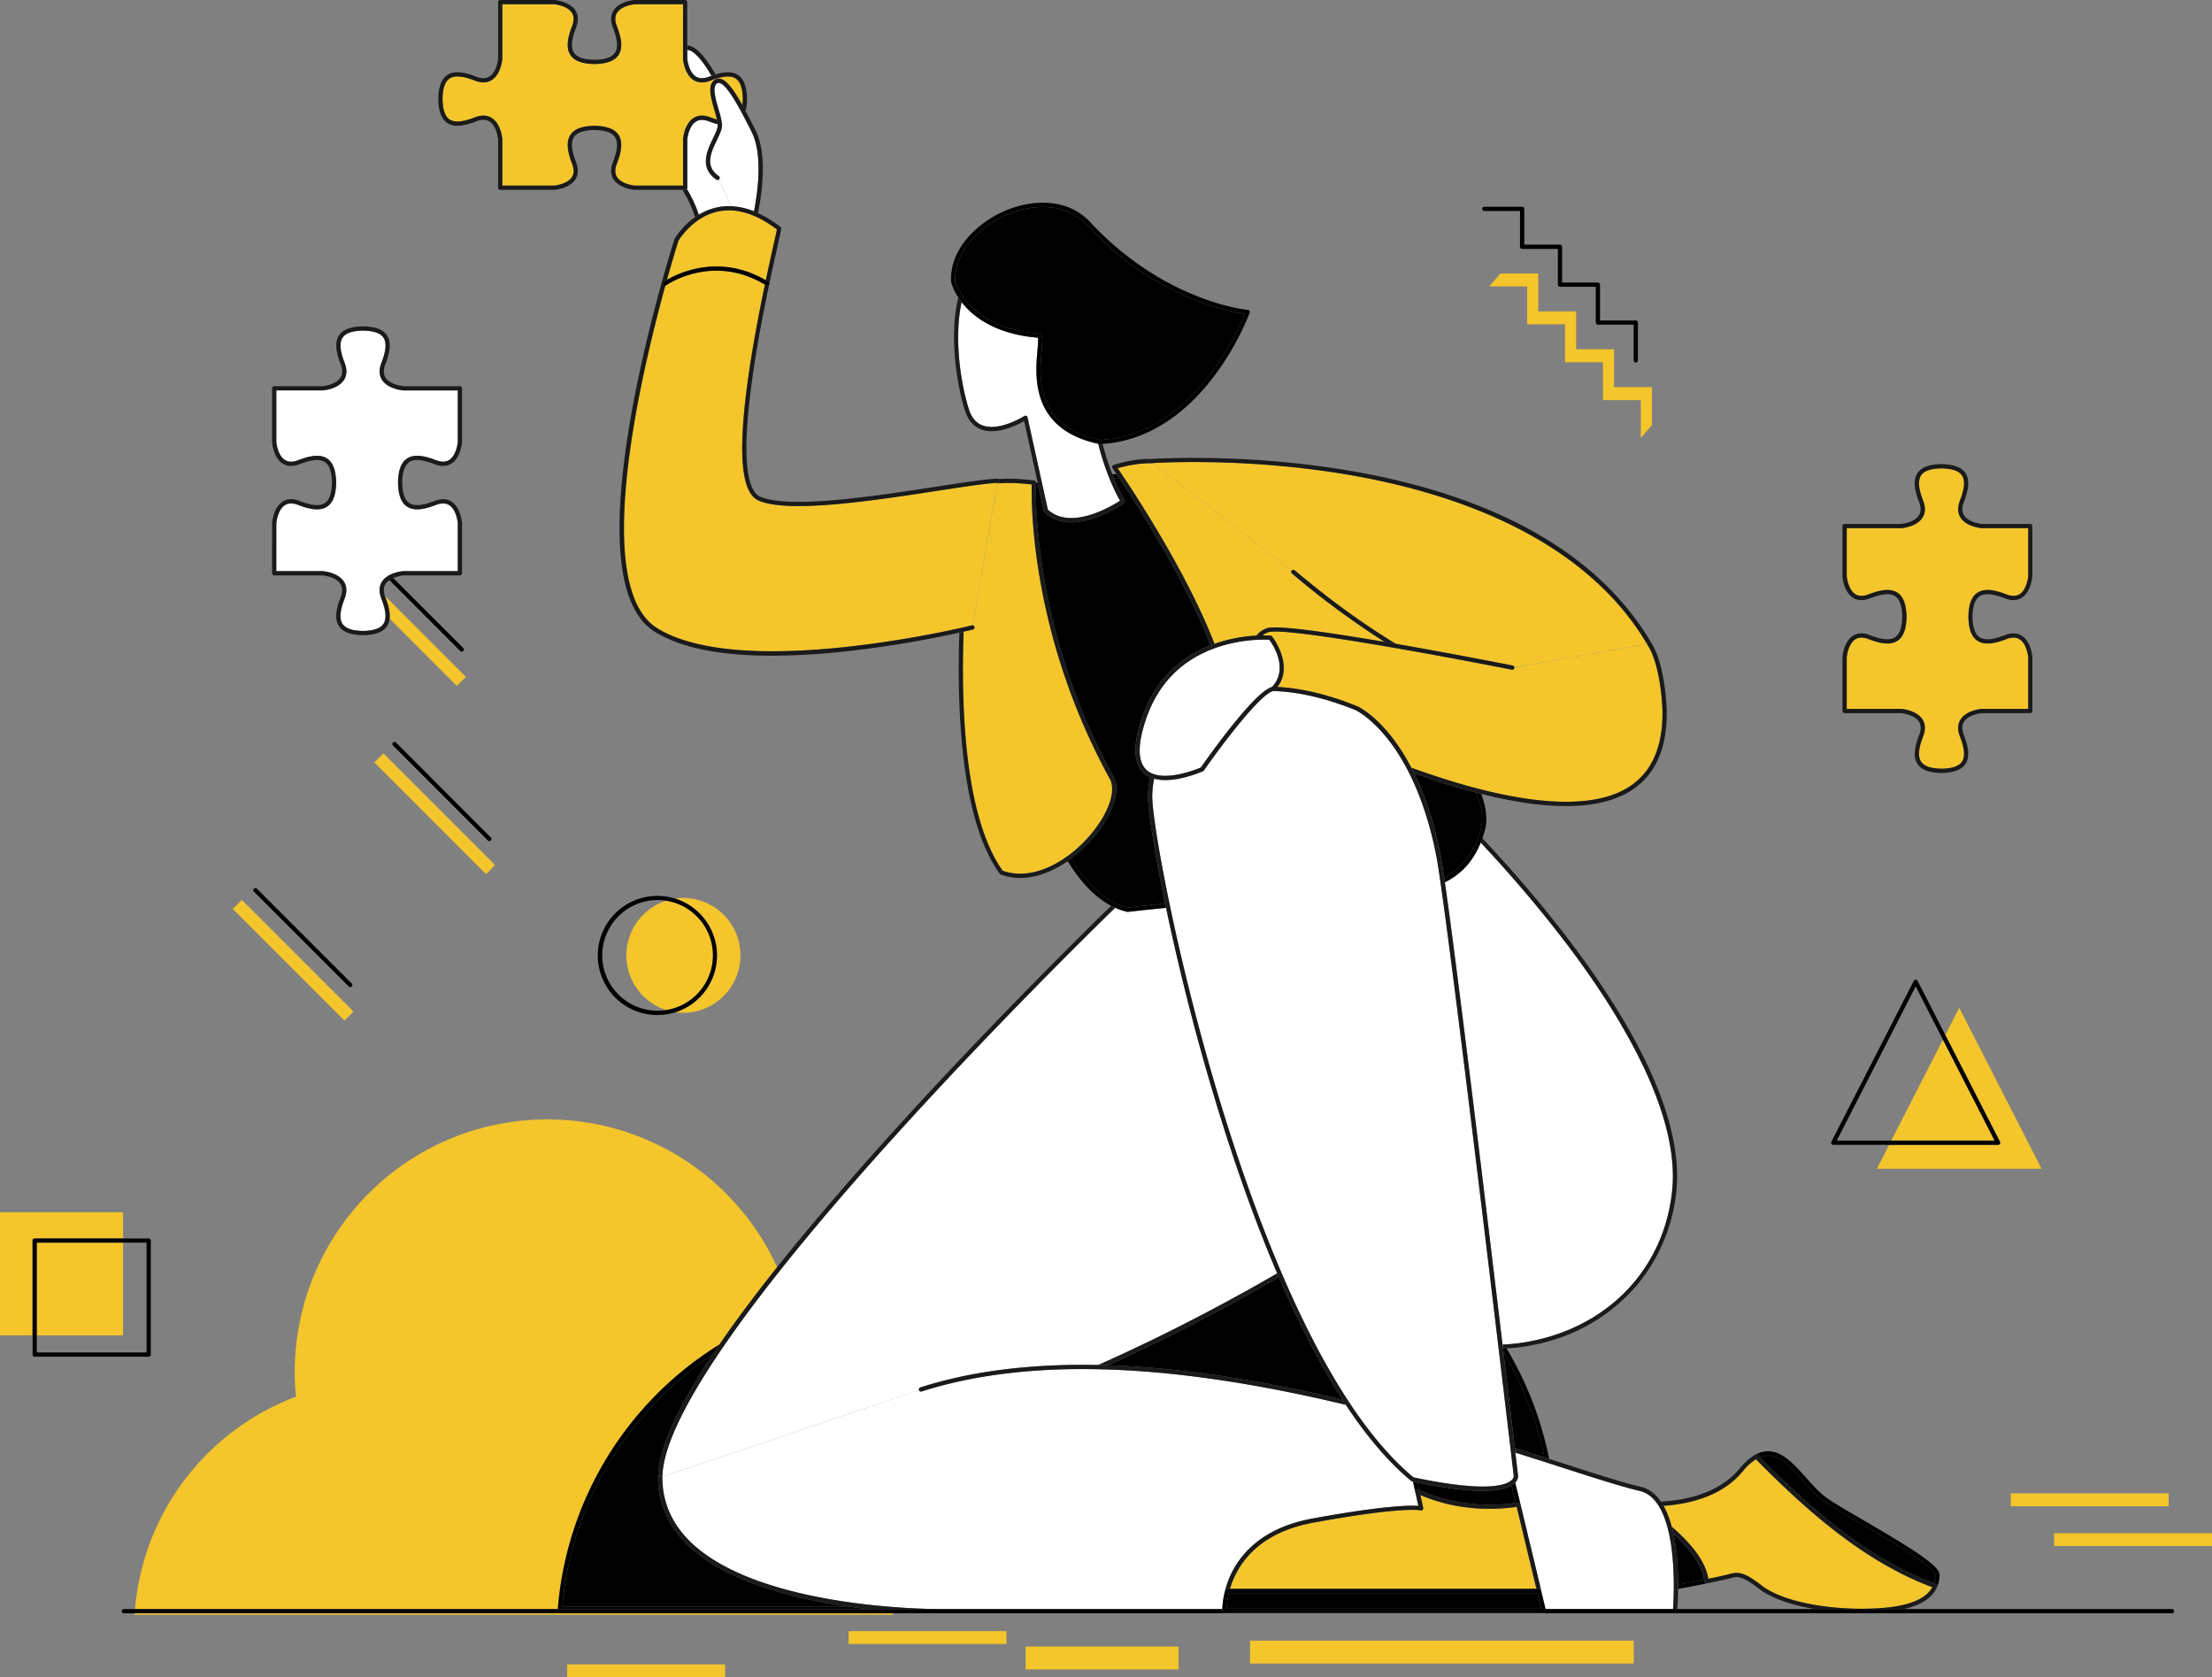
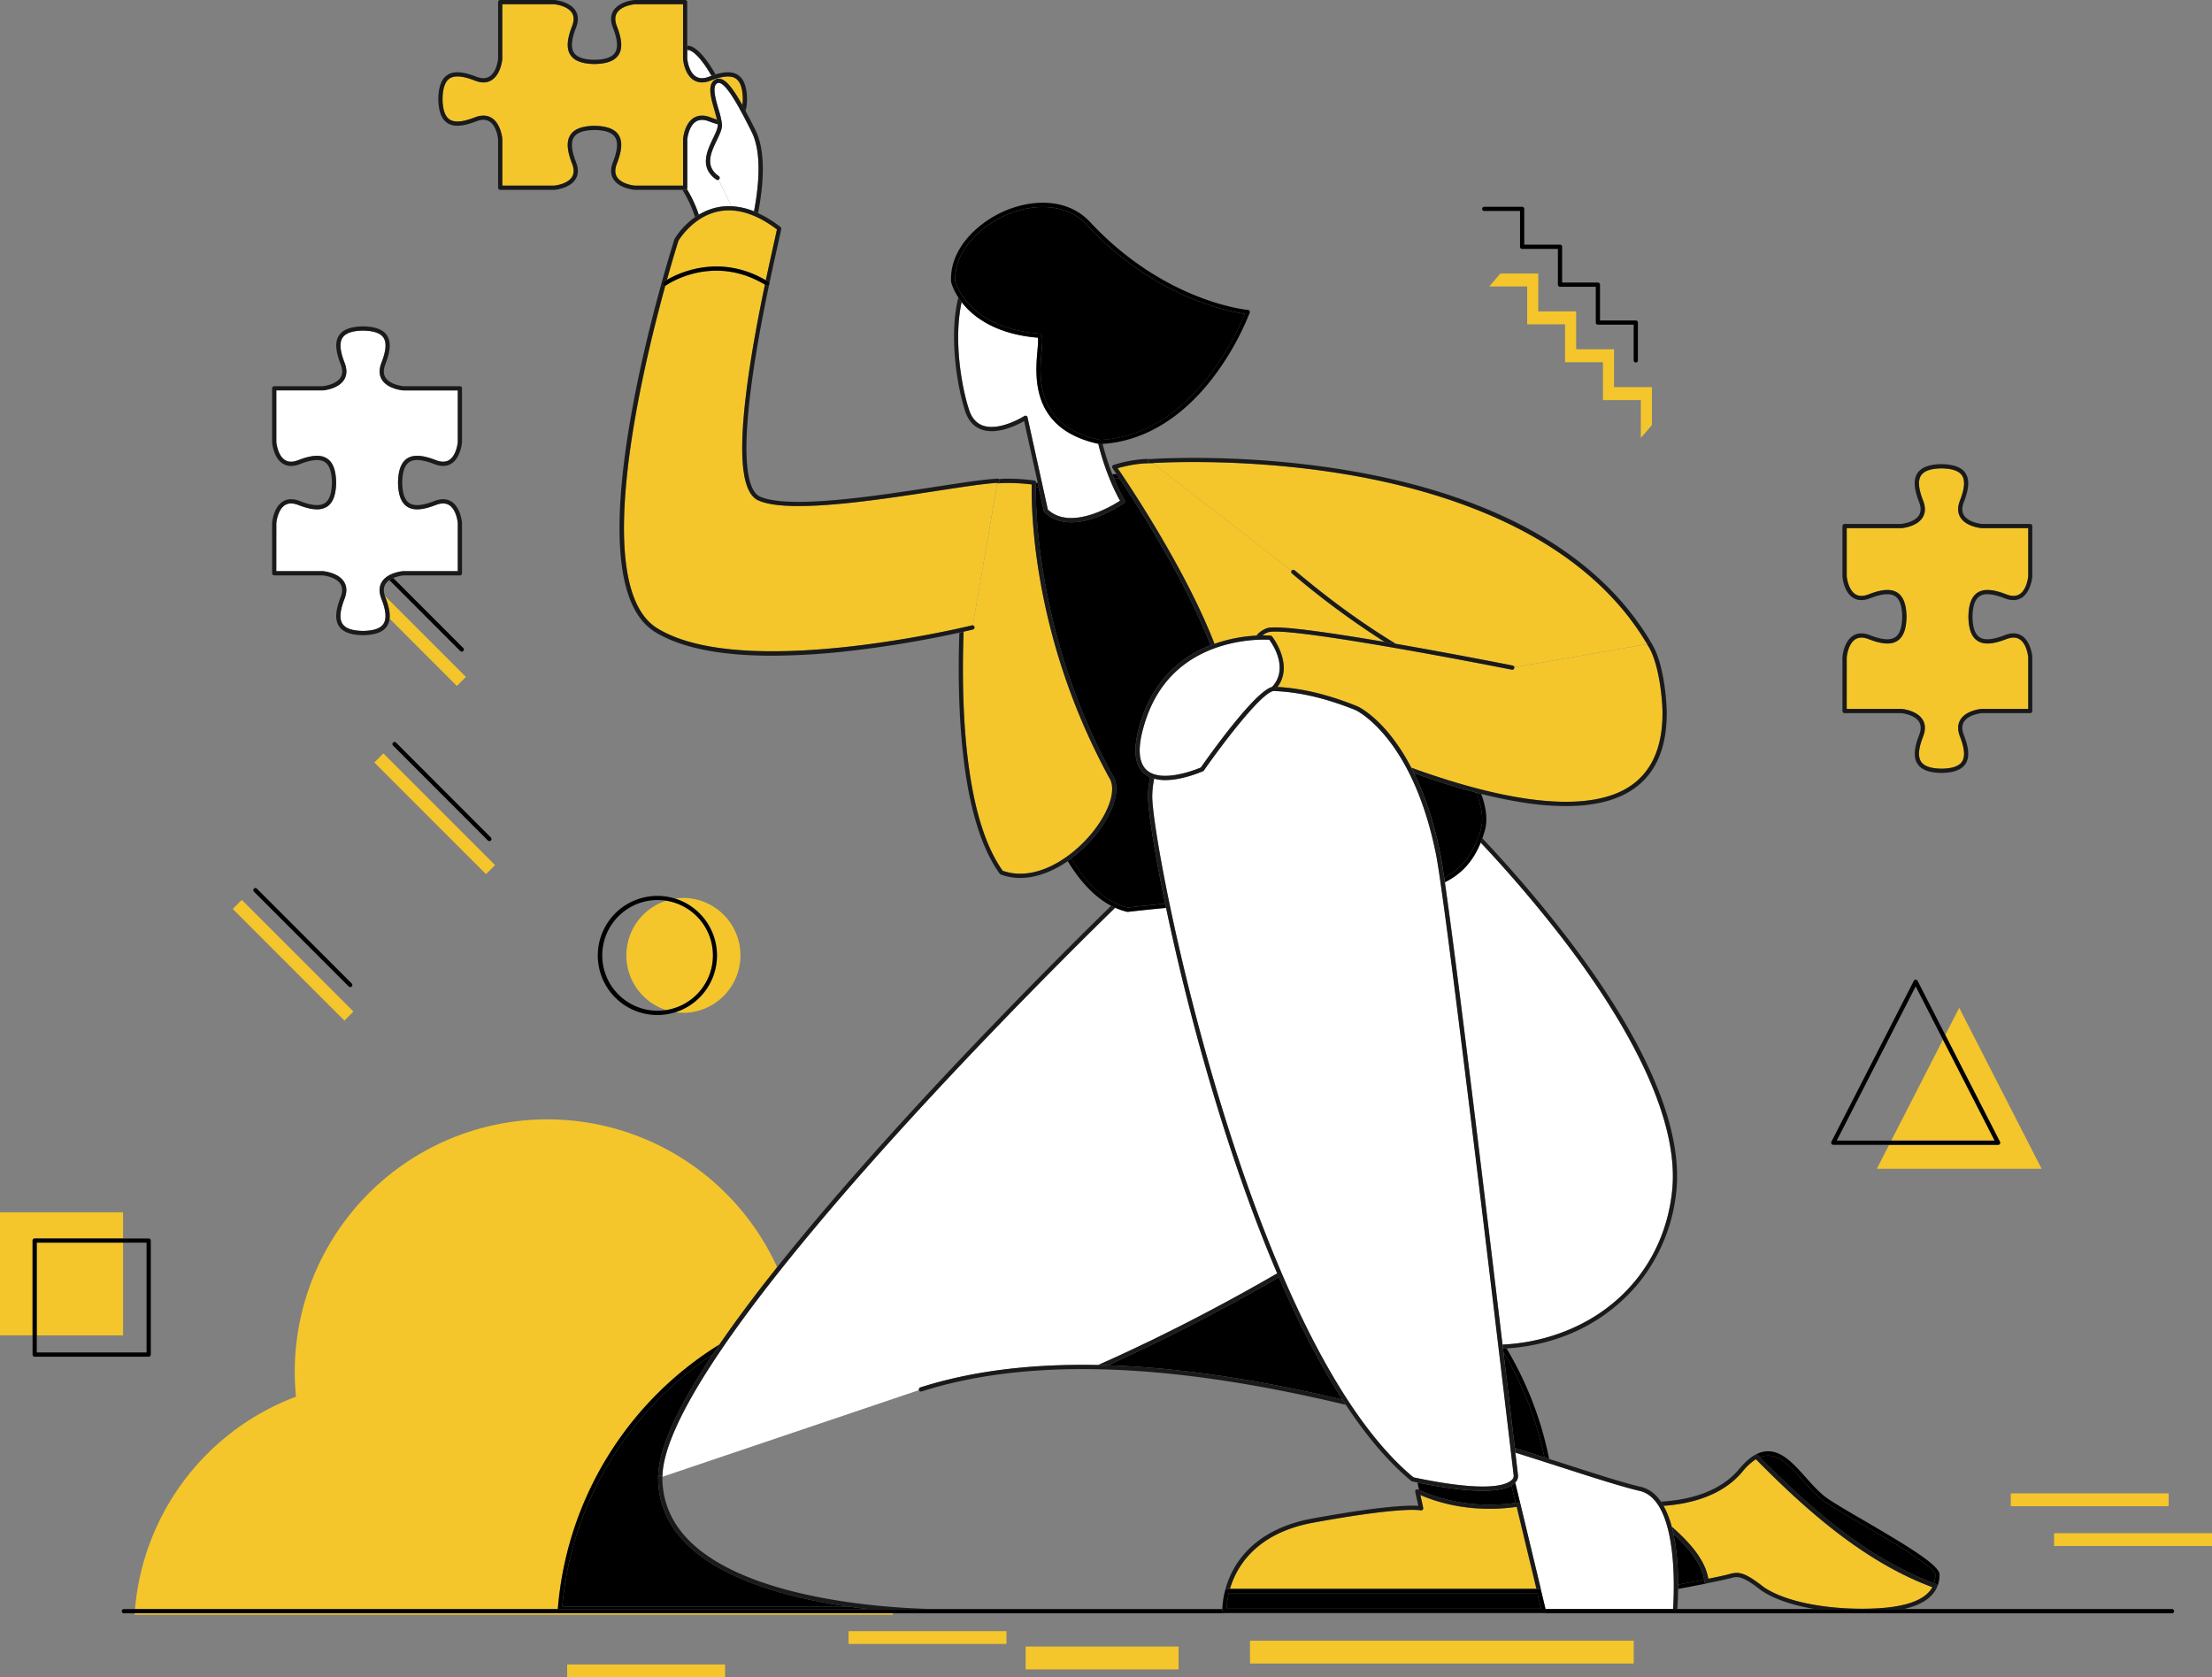
<svg xmlns="http://www.w3.org/2000/svg" viewBox="0 0 1571.52 1191.37">
  <rect x="0" y="0" width="1571.52" height="1191.37" fill="#808080" stroke="none" />
  <defs>
    <style>.cls-1{fill:none;}.cls-2{fill:#fff;}.cls-3{fill:#1a1a1a;}.cls-4{fill:#f4c62c;}</style>
  </defs>
  <g id="Layer_2" data-name="Layer 2">
    <g id="_6" data-name="6">
      <path class="cls-1" d="M1229.24,1121.13c-.67.18-1.37.37-2.12.54-3.8.9-8.39,1.87-14.43,3.07h0q-7.51,1.47-16,3l-4.55.85c-.07,6.6-.38,11.75-.57,14.29h97.08c-14.64-2.51-28.2-6.81-37.56-13.23C1237.42,1118.92,1234.34,1119.75,1229.24,1121.13Z" />
      <polygon class="cls-1" points="1380.37 738.49 1361.01 700.66 1304.92 810.21 1343.65 810.21 1380.37 738.49" />
      <path class="cls-1" d="M473.29,717.48a40.82,40.82,0,0,1,0-77.69,40.66,40.66,0,0,0-6.08-.47,39.32,39.32,0,1,0,6.08,78.16Z" />
      <polygon class="cls-1" points="87.42 948.54 26.09 948.54 26.09 960.7 104.13 960.7 104.13 882.66 87.42 882.66 87.42 948.54" />
      <path class="cls-2" d="M489.79,35.7a4.08,4.08,0,0,0-1.52-.23v6.1c.07.75,1,9.54,6.16,12.77,2.45,1.54,5.61,1.58,9.39.1l1.65-.62C499.73,43.8,494,37.06,489.79,35.7Z" />
      <path class="cls-2" d="M508.94,127.56c-12.28-8.52-6.55-20.49-2.36-29.23,1.83-3.83,3.57-7.45,3.38-9.8l0-.26a55.86,55.86,0,0,1-6.11-2c-3.78-1.48-6.94-1.44-9.4.11-5.16,3.24-6.08,12-6.15,12.76v34.28a1.48,1.48,0,0,1-.3.9,87.49,87.49,0,0,1,8.48,18.24A41.83,41.83,0,0,1,510,147.21a40,40,0,0,1,9.67-.72l-9.2-18.82A1.49,1.49,0,0,1,508.94,127.56Z" />
      <path class="cls-3" d="M488.27,35.47a4.08,4.08,0,0,1,1.52.23c4.18,1.36,9.94,8.1,15.68,18.12q1.5-.54,2.88-1c-6.13-10.82-12.52-18.35-17.63-20a7.2,7.2,0,0,0-2.45-.37Z" />
      <path class="cls-3" d="M496.45,152.53A87.49,87.49,0,0,0,488,134.29a1.52,1.52,0,0,1-1.2.6h-2a84.32,84.32,0,0,1,9,19.37C494.64,153.66,495.53,153.09,496.45,152.53Z" />
      <path class="cls-4" d="M507.22,57.16A5.3,5.3,0,0,1,511.8,56c4.05.88,8.6,6.12,15.67,18.7.16-1.35.26-2.8.29-4.39-.14-7.57-1.77-12.33-5-14.5-3.51-2.35-9.35-1.88-17.84,1.43-4.71,1.84-8.78,1.72-12.09-.36-6.63-4.17-7.51-14.68-7.54-15.13a.41.41,0,0,1,0-.11V3H451.12c-.75.07-9.54,1-12.77,6.15-1.54,2.46-1.58,5.62-.1,9.4,3.75,9.6,4.11,16.14,1.13,20.59-2.76,4.12-8.32,6.19-17,6.34-8.73-.15-14.29-2.22-17.05-6.34-3-4.44-2.62-11,1.12-20.59,1.48-3.78,1.45-6.94-.09-9.39C403.13,4,394.33,3.07,393.58,3h-36.7V41.64a.41.41,0,0,1,0,.11c0,.45-.91,11-7.55,15.13-3.3,2.07-7.37,2.2-12.08.36-8.5-3.32-14.33-3.78-17.84-1.43-3.24,2.17-4.88,6.93-5,14.55.13,7.57,1.77,12.34,5,14.51,3.51,2.35,9.35,1.89,17.84-1.43,4.71-1.83,8.78-1.71,12.08.37,6.64,4.16,7.52,14.67,7.55,15.12a.41.41,0,0,1,0,.11v32.85h36.7c.75-.07,9.55-1,12.78-6.16,1.54-2.46,1.57-5.62.09-9.4-3.75-9.61-4.1-16.16-1.12-20.6,2.76-4.12,8.32-6.19,17-6.34h.05c8.68.15,14.24,2.22,17,6.34,3,4.45,2.62,11-1.13,20.6-1.48,3.78-1.44,6.94.1,9.41,3.23,5.14,12,6.08,12.77,6.15h34.15V99a.41.41,0,0,1,0-.11c0-.45.91-11,7.54-15.12,3.31-2.08,7.38-2.2,12.09-.37q2.37.93,4.47,1.56c-.46-2.06-1.13-4.37-1.81-6.77C505.12,69.73,502.6,60.93,507.22,57.16Z" />
      <path class="cls-3" d="M486.77,134.89a1.52,1.52,0,0,0,1.2-.6,1.48,1.48,0,0,0,.3-.9V99.11c.07-.75,1-9.52,6.15-12.76,2.46-1.55,5.62-1.59,9.4-.11a55.86,55.86,0,0,0,6.11,2,29,29,0,0,0-.55-3.27q-2.1-.63-4.47-1.56c-4.71-1.83-8.78-1.71-12.09.37-6.63,4.16-7.51,14.67-7.54,15.12a.41.41,0,0,0,0,.11v32.85H451.12c-.75-.07-9.54-1-12.77-6.15-1.54-2.47-1.58-5.63-.1-9.41,3.75-9.6,4.11-16.15,1.13-20.6-2.76-4.12-8.32-6.19-17-6.34h-.05c-8.68.15-14.24,2.22-17,6.34-3,4.44-2.63,11,1.12,20.6,1.48,3.78,1.45,6.94-.09,9.4-3.23,5.15-12,6.09-12.78,6.16h-36.7V99a.41.41,0,0,0,0-.11c0-.45-.91-11-7.55-15.12-3.3-2.08-7.37-2.2-12.08-.37-8.49,3.32-14.33,3.78-17.84,1.43-3.24-2.17-4.88-6.94-5-14.51.13-7.62,1.77-12.38,5-14.55,3.51-2.35,9.34-1.89,17.84,1.43C342,59.08,346,59,349.32,56.88c6.64-4.17,7.52-14.68,7.55-15.13a.41.41,0,0,0,0-.11V3h36.7c.75.07,9.55,1,12.78,6.16,1.54,2.45,1.57,5.61.09,9.39-3.74,9.61-4.1,16.15-1.12,20.59,2.76,4.12,8.32,6.19,17.05,6.34,8.68-.15,14.24-2.22,17-6.34,3-4.45,2.62-11-1.13-20.59-1.48-3.78-1.44-6.94.1-9.4,3.23-5.14,12-6.08,12.77-6.15h34.15V41.64a.41.41,0,0,0,0,.11c0,.45.91,11,7.54,15.13,3.31,2.08,7.38,2.2,12.09.36,8.49-3.31,14.33-3.78,17.84-1.43,3.24,2.17,4.87,6.93,5,14.5,0,1.59-.13,3-.29,4.39.74,1.3,1.5,2.69,2.29,4.15a37.93,37.93,0,0,0,1-8.54c-.15-8.67-2.23-14.23-6.34-17-3.71-2.49-8.88-2.64-16.07-.46q-1.38.42-2.88,1l-1.65.62c-3.78,1.48-6.94,1.44-9.39-.1-5.15-3.23-6.09-12-6.16-12.77V1.5a1.5,1.5,0,0,0-1.5-1.5H450.94c-.45,0-11,.92-15.13,7.55-2.07,3.31-2.2,7.38-.36,12.09,3.32,8.49,3.79,14.32,1.44,17.83-2.17,3.24-6.93,4.88-14.51,5-7.62-.13-12.38-1.77-14.56-5-2.35-3.51-1.89-9.34,1.43-17.83,1.84-4.71,1.72-8.78-.36-12.08C404.73.92,394.21,0,393.76,0H355.38a1.5,1.5,0,0,0-1.5,1.5V41.57c-.07.75-1,9.54-6.16,12.77-2.46,1.54-5.62,1.58-9.39.1-9.61-3.75-16.16-4.1-20.6-1.12-4.11,2.76-6.19,8.32-6.34,17,.15,8.68,2.23,14.24,6.34,17,4.45,3,11,2.63,20.6-1.12,3.77-1.47,6.93-1.44,9.39.1,5.15,3.23,6.09,12,6.16,12.77v34.28a1.5,1.5,0,0,0,1.5,1.5h38.38c.45,0,11-.92,15.13-7.56,2.08-3.31,2.2-7.38.36-12.09-3.32-8.5-3.78-14.33-1.43-17.84,2.17-3.24,6.93-4.88,14.54-5,7.61.13,12.36,1.77,14.53,5,2.35,3.52,1.88,9.35-1.44,17.84-1.84,4.71-1.71,8.79.37,12.1,4.17,6.63,14.67,7.51,15.12,7.55h35.83Z" />
      <path class="cls-2" d="M534,93.67c-8.68-17.35-17.45-33.57-22.87-34.73a2.22,2.22,0,0,0-2.05.55c-3.09,2.51-.64,11.05,1.33,17.92A61.49,61.49,0,0,1,513,88.29c.25,3.15-1.56,6.95-3.67,11.34-4.13,8.62-8.81,18.4,1.37,25.46a1.5,1.5,0,0,1-.2,2.58l9.2,18.82a48.59,48.59,0,0,1,16.06,3.62C539,132.73,541.52,108.64,534,93.67Z" />
      <path class="cls-3" d="M527.47,74.7C520.4,62.12,515.85,56.88,511.8,56a5.3,5.3,0,0,0-4.58,1.16c-4.62,3.77-2.1,12.57.35,21.07.68,2.4,1.35,4.71,1.81,6.77a29,29,0,0,1,.55,3.27l0,.26c.19,2.35-1.55,6-3.38,9.8-4.19,8.74-9.92,20.71,2.36,29.23a1.5,1.5,0,0,0,1.71-2.47c-10.18-7.06-5.5-16.84-1.37-25.46,2.11-4.39,3.92-8.19,3.67-11.34a61.49,61.49,0,0,0-2.5-10.88c-2-6.87-4.42-15.41-1.33-17.92a2.22,2.22,0,0,1,2.05-.55c5.42,1.16,14.19,17.38,22.87,34.73,7.48,15,5,39.06,1.67,56.44,1,.38,1.92.8,2.89,1.24,3.49-17.8,6.15-43-1.88-59-2.56-5.12-4.86-9.58-7-13.48C529,77.39,528.21,76,527.47,74.7Z" />
      <path class="cls-4" d="M95.62,1146.94H634.28l.09-1H95.69C95.67,1146.27,95.64,1146.61,95.62,1146.94Z" />
      <path class="cls-4" d="M396.33,1142.63A243.73,243.73,0,0,1,511.06,955.09q17.16-25,41.05-55a179.44,179.44,0,0,0-342.7,74.43c0,5.94.3,11.81.86,17.6A177.29,177.29,0,0,0,95.92,1142.93H396.34A1.51,1.51,0,0,1,396.33,1142.63Z" />
      <path d="M1097.26,1035.25a246,246,0,0,0-29.14-74.94c3.43,28.78,6.27,52.72,8.11,68.26Q1087.17,1032,1097.26,1035.25Z" />
      <path d="M953.73,994.18c-16.68-25.87-31.76-55.83-45.16-86.9-24.94,14.44-70.14,39.47-121.45,62.49C842.93,971.59,900.41,981.55,953.73,994.18Z" />
      <path d="M399.46,1141.25H603.28c-2.36-.33-4.74-.69-7.15-1.06-35-5.48-82.15-17.45-108.28-43.38-13.45-13.35-20.27-29.26-20.27-47.27,0-19.52,13-48.73,38.71-87.39C447.14,1001.56,405.92,1066.43,399.46,1141.25Z" />
      <path d="M1067.84,957.93c.09.8.19,1.59.28,2.38a246,246,0,0,1,29.14,74.94l3.34,1.07a247.9,247.9,0,0,0-30.28-78.52C1069.49,957.86,1068.66,957.9,1067.84,957.93Z" />
      <path d="M603.28,1141.25H399.46c6.46-74.82,47.68-139.69,106.83-179.1,1.54-2.32,3.14-4.68,4.77-7.06a243.73,243.73,0,0,0-114.73,187.54,1.51,1.51,0,0,0,0,.3H616.77C612.42,1142.45,607.91,1141.89,603.28,1141.25Z" />
      <path d="M1210.7,1122.07l0-.17c0-.26-.1-.52-.15-.78s-.12-.59-.19-.88-.13-.52-.2-.77-.15-.59-.23-.89l-.24-.76c-.09-.3-.19-.59-.29-.88s-.18-.51-.27-.76l-.33-.87c-.1-.25-.21-.5-.32-.75s-.24-.58-.37-.87l-.35-.74-.42-.86c-.12-.25-.25-.49-.38-.74s-.31-.57-.46-.85l-.42-.73c-.16-.29-.33-.57-.5-.86s-.29-.48-.44-.71l-.54-.85c-.15-.24-.31-.48-.47-.72l-.57-.84c-.17-.23-.34-.47-.5-.71l-.61-.83c-.17-.24-.35-.47-.52-.7l-.65-.84-.54-.68-.68-.84-.56-.67-.7-.83-.59-.68-.73-.82-.6-.66-.76-.83-.62-.65-.79-.83-.62-.63-.82-.83-.63-.62c-.28-.28-.56-.56-.85-.83l-.63-.61-.87-.84-.64-.6-.71-.66c2.58,12.2,3.27,25.51,3.28,36l4-.75C1201.27,1123.88,1206.12,1123,1210.7,1122.07Z" />
      <path d="M1212.69,1124.74h0a1.52,1.52,0,0,1-1.17-.26,1.5,1.5,0,0,1-.61-1q-.09-.69-.21-1.38c-4.58.9-9.43,1.81-14.52,2.77l-4,.75c0,1.05,0,2.07,0,3.05l4.55-.85Q1205.17,1126.2,1212.69,1124.74Z" />
      <path d="M1204.1,1106.63c.16.24.32.48.47.72C1204.42,1107.11,1204.26,1106.87,1204.1,1106.63Z" />
      <path d="M1198.18,1099l.59.68Z" />
      <path d="M1200.71,1102l.54.68Z" />
      <path d="M1196.85,1097.53l.6.66Z" />
-       <path d="M1201.9,1103.55c.17.23.35.46.52.7C1202.25,1104,1202.07,1103.78,1201.9,1103.55Z" />
      <path d="M1203,1105.08c.16.24.33.48.5.71C1203.36,1105.56,1203.19,1105.32,1203,1105.08Z" />
      <path d="M1199.47,1100.52l.56.67Z" />
      <path d="M1191.13,1091.7l.63.61Z" />
      <path d="M1189.62,1090.26l.64.6Z" />
      <path d="M1192.61,1093.14l.63.62Z" />
      <path d="M1194.06,1094.59l.62.63Z" />
      <path d="M1195.47,1096.05l.62.65Z" />
      <path d="M1205.11,1108.2c.15.23.3.47.44.71C1205.41,1108.67,1205.26,1108.43,1205.11,1108.2Z" />
      <path d="M1208.45,1114.56c.11.25.22.5.32.75C1208.67,1115.06,1208.56,1114.81,1208.45,1114.56Z" />
      <path d="M1209.1,1116.18c.09.25.19.51.27.76C1209.29,1116.69,1209.19,1116.43,1209.1,1116.18Z" />
      <path d="M1209.66,1117.82l.24.76Z" />
      <path d="M1210.13,1119.47c.07.25.14.51.2.77C1210.27,1120,1210.2,1119.72,1210.13,1119.47Z" />
      <path d="M1210.52,1121.12c0,.26.11.52.15.78C1210.63,1121.64,1210.57,1121.38,1210.52,1121.12Z" />
      <path d="M1207.73,1113l.35.74Z" />
      <path d="M1206.05,1109.77l.42.73Z" />
      <path d="M1206.93,1111.35c.13.25.26.49.38.74C1207.19,1111.84,1207.06,1111.6,1206.93,1111.35Z" />
      <path d="M1358.05,1104c-10.24-6.75-23.58-14.52-35.35-21.38s-22.1-12.88-27.12-16.55c-5.29-3.88-10.14-9.32-14.83-14.58-9.66-10.84-18.81-21.1-30.42-16.39l.71.71c.62.64,1.25,1.27,1.88,1.9l1.39,1.39,1.88,1.88,1.45,1.43,1.86,1.85,1.51,1.47,1.85,1.81,1.56,1.51,1.85,1.78,1.6,1.53,1.85,1.76,1.64,1.55,1.85,1.73,1.68,1.56,1.86,1.71,1.72,1.56c.62.57,1.24,1.14,1.87,1.7l1.74,1.56,1.88,1.68,1.79,1.56,1.88,1.65c.61.52,1.22,1,1.82,1.57l1.9,1.62,1.87,1.57,1.88,1.58,1.94,1.59,1.86,1.52c.66.54,1.33,1.07,2,1.6l1.84,1.48,2.07,1.61,1.82,1.42,2.19,1.66,1.74,1.32,2.4,1.77,1.58,1.16c1,.72,2,1.43,3,2.14l1,.73q2,1.42,4.07,2.81l1,.68,3.09,2.06c.5.33,1,.64,1.49,1l2.66,1.71,1.65,1c.85.53,1.69,1.06,2.55,1.58l1.74,1,2.5,1.48c.59.35,1.2.69,1.8,1,.82.47,1.65,1,2.48,1.41l1.85,1c.82.45,1.64.9,2.47,1.34l1.9,1,2.47,1.27,1.94,1,2.47,1.2,2,.93c.82.38,1.65.77,2.48,1.14l2,.89,2.48,1.07c.68.29,1.37.56,2,.84l2.5,1,2.07.8,1.78.67a19.59,19.59,0,0,0,.93-6.13C1375,1117.49,1373.32,1114.07,1358.05,1104Z" />
      <path d="M1248.84,1033.59l1.49,1.51c11.61-4.71,20.76,5.55,30.42,16.39,4.69,5.26,9.54,10.7,14.83,14.58,5,3.67,15.26,9.64,27.12,16.55s25.11,14.63,35.35,21.38c15.27,10.07,16.92,13.49,16.92,14.5a19.59,19.59,0,0,1-.93,6.13l1.39.52a1.46,1.46,0,0,1,.86.81,1.49,1.49,0,0,1,0,1.19,22,22,0,0,0,1.67-8.65c0-6.63-22.28-20.13-53.76-38.47-11.79-6.87-22-12.8-26.86-16.38s-9.77-9-14.36-14.15c-10.49-11.77-21.34-24-35.93-16.18h0A1.52,1.52,0,0,1,1248.84,1033.59Z" />
      <path d="M1318.55,1094.72l-1-.73Z" />
      <path d="M1323.63,1098.21l-1-.68Z" />
      <path d="M1336.81,1106.59l-1.74-1Z" />
      <path d="M1310.56,1088.92l-1.74-1.32Z" />
      <path d="M1266.27,1050.83l-1.85-1.78Z" />
      <path d="M1363.16,1120.24l-2-.89Z" />
      <path d="M1314.54,1091.85l-1.58-1.16Z" />
      <path d="M1328.21,1101.24c-.49-.33-1-.64-1.49-1C1327.22,1100.6,1327.72,1100.91,1328.21,1101.24Z" />
      <path d="M1256.19,1041l-1.88-1.88Z" />
      <path d="M1332.52,1104l-1.65-1Z" />
      <path d="M1341.11,1109.1c-.6-.34-1.21-.68-1.8-1C1339.9,1108.42,1340.51,1108.76,1341.11,1109.1Z" />
      <path d="M1276.75,1060.67l-1.86-1.71Z" />
      <path d="M1252.92,1037.71c-.63-.63-1.26-1.26-1.88-1.9C1251.66,1036.45,1252.29,1037.08,1252.92,1037.71Z" />
      <path d="M1372.26,1124l-2.07-.8Z" />
      <path d="M1262.86,1047.54l-1.85-1.81Z" />
      <path d="M1358.67,1118.21l-2-.93Z" />
      <path d="M1259.5,1044.26l-1.86-1.85Z" />
      <path d="M1367.69,1122.15c-.68-.28-1.37-.55-2-.84C1366.32,1121.6,1367,1121.87,1367.69,1122.15Z" />
      <path d="M1291.35,1073.57l-1.9-1.62Z" />
      <path d="M1295.1,1076.72l-1.88-1.58Z" />
      <path d="M1273.21,1057.4l-1.85-1.73Z" />
      <path d="M1280.34,1063.93c-.63-.56-1.25-1.13-1.87-1.7C1279.09,1062.8,1279.71,1063.37,1280.34,1063.93Z" />
      <path d="M1284,1067.17l-1.88-1.68Z" />
      <path d="M1298.9,1079.83l-1.86-1.52Z" />
      <path d="M1287.63,1070.38l-1.88-1.65Z" />
      <path d="M1349.81,1113.85l-1.9-1Z" />
      <path d="M1345.44,1111.52l-1.85-1Z" />
      <path d="M1269.72,1054.12l-1.85-1.76Z" />
      <path d="M1306.63,1085.94l-1.82-1.42Z" />
      <path d="M1354.22,1116.08l-1.94-1Z" />
      <path d="M1302.74,1082.91l-1.84-1.48Z" />
      <path class="cls-4" d="M1213.65,1121.49c5.25-1,9.34-1.92,12.78-2.74.72-.17,1.39-.35,2-.52a20.33,20.33,0,0,1,5.38-.9c4.23,0,9.14,2.15,19.07,10,18.36,12.61,53.95,16.71,81,15.16,21.08-1.21,34.16-6.26,38.91-15-49.27-18.28-90.95-56.05-125.34-90.88a40,40,0,0,0-9.51,8.74c-14.56,17.56-37.68,23-56.13,24.34a63.73,63.73,0,0,1,5.8,14.84C1200.18,1095.52,1211.27,1107.73,1213.65,1121.49Z" />
      <path class="cls-3" d="M1181.87,1069.6c18.45-1.29,41.57-6.78,56.13-24.34a40,40,0,0,1,9.51-8.74c34.39,34.83,76.07,72.6,125.34,90.88-4.75,8.78-17.83,13.83-38.91,15-27.08,1.55-62.67-2.55-81-15.16-9.93-7.8-14.84-10-19.07-10a20.33,20.33,0,0,0-5.38.9c-.64.17-1.31.35-2,.52-3.44.82-7.53,1.69-12.78,2.74-2.38-13.76-13.47-26-26-37q.69,2.54,1.24,5.16l.71.66.64.6.87.84.63.61c.29.27.57.55.85.83l.63.62.82.83.62.63.79.83.62.65.76.83.6.66.73.82.59.68.7.83.56.67.68.84.54.68.65.84c.17.23.35.46.52.7l.61.83c.16.24.33.48.5.71l.57.84c.16.24.32.48.47.72l.54.85c.15.23.3.47.44.71s.34.57.5.86l.42.73c.15.28.31.56.46.85s.26.49.38.74l.42.86.35.74c.13.29.25.58.37.87s.22.5.32.75l.33.87c.09.25.19.51.27.76s.2.58.29.88l.24.76c.08.3.16.59.23.89s.14.51.2.77.13.59.19.88.11.52.15.78l0,.17q.12.69.21,1.38a1.5,1.5,0,0,0,.61,1,1.52,1.52,0,0,0,1.17.26h0c6-1.2,10.63-2.17,14.43-3.07.75-.17,1.45-.36,2.12-.54,5.1-1.38,8.18-2.21,21.89,8.57,9.36,6.42,22.92,10.72,37.56,13.23h64.21c12.45-2.92,20.17-8.14,23.4-15.78a1.49,1.49,0,0,0,0-1.19,1.46,1.46,0,0,0-.86-.81l-1.39-.52-1.78-.67-2.07-.8-2.5-1c-.68-.28-1.37-.55-2-.84l-2.48-1.07-2-.89c-.83-.37-1.66-.76-2.48-1.14l-2-.93-2.47-1.2-1.94-1-2.47-1.27-1.9-1c-.83-.44-1.65-.89-2.47-1.34l-1.85-1c-.83-.46-1.66-.94-2.48-1.41-.6-.34-1.21-.68-1.8-1l-2.5-1.48-1.74-1c-.86-.52-1.7-1-2.55-1.58l-1.65-1-2.66-1.71c-.49-.33-1-.64-1.49-1l-3.09-2.06-1-.68q-2-1.38-4.07-2.81l-1-.73c-1-.71-2-1.42-3-2.14l-1.58-1.16-2.4-1.77-1.74-1.32-2.19-1.66-1.82-1.42-2.07-1.61-1.84-1.48c-.67-.53-1.34-1.06-2-1.6l-1.86-1.52-1.94-1.59-1.88-1.58-1.87-1.57-1.9-1.62c-.6-.53-1.21-1-1.82-1.57l-1.88-1.65-1.79-1.56-1.88-1.68-1.74-1.56c-.63-.56-1.25-1.13-1.87-1.7l-1.72-1.56-1.86-1.71-1.68-1.56-1.85-1.73-1.64-1.55-1.85-1.76-1.6-1.53-1.85-1.78-1.56-1.51-1.85-1.81-1.51-1.47-1.86-1.85-1.45-1.43-1.88-1.88-1.39-1.39c-.63-.63-1.26-1.26-1.88-1.9l-.71-.71-1.49-1.51a1.52,1.52,0,0,0-1.78-.27h0c-3.68,2-7.4,5.24-11.37,10-14.31,17.26-37.51,22.32-55.62,23.36C1180.7,1067.63,1181.3,1068.6,1181.87,1069.6Z" />
      <path class="cls-2" d="M1067.5,955.1a139.66,139.66,0,0,0,38.39-7.28c46.18-15.69,76.85-53.66,82-101.58,6.07-56.19-38.2-127.68-76.41-177.75A915.42,915.42,0,0,0,1052,598.55c-5.4,13.23-13.45,22.17-25.42,28.13C1035.24,687.07,1055,850.47,1067.5,955.1Z" />
      <path class="cls-3" d="M1052,598.55a915.42,915.42,0,0,1,59.56,69.94c38.21,50.07,82.48,121.56,76.41,177.75-5.18,47.92-35.85,85.89-82,101.58a139.66,139.66,0,0,1-38.39,7.28c.11.95.22,1.89.34,2.83.82,0,1.65-.07,2.48-.13a140.06,140.06,0,0,0,36.54-7.14A126.13,126.13,0,0,0,1163.69,912a122.86,122.86,0,0,0,27.21-65.42c2.74-25.31-4.16-55.63-20.49-90.12-13-27.48-32-57.68-56.52-89.77a921.94,921.94,0,0,0-60.74-71.23C1052.76,596.5,1052.37,597.54,1052,598.55Z" />
      <path class="cls-2" d="M652.94,987.41s0,0,0,0a1.49,1.49,0,0,1,1-1.88c38.92-12.43,82-16.82,126.26-15.92,53.77-23.75,101.5-50.18,127.22-65.09-16.92-39.62-31.12-80.9-42.38-117.66-16.06-52.4-28.28-102.47-36.55-141.93q-13.07,1.22-27.06,2.8h-.17l-.33,0a46.83,46.83,0,0,1-8.65-2.91c-21.1,20.57-89.77,88.28-157.71,163.53C527.74,926.58,471.08,1009.78,470.6,1049Z" />
      <path class="cls-3" d="M787.12,969.77c51.31-23,96.51-48,121.45-62.49-.4-.92-.79-1.85-1.19-2.78-25.72,14.91-73.45,41.34-127.22,65.09Z" />
      <path class="cls-3" d="M506.29,962.15c-25.74,38.66-38.71,67.87-38.71,87.39a1.5,1.5,0,0,1,1.5-1.5,1.48,1.48,0,0,1,1.42,1l.1,0c.48-39.24,57.14-122.44,163.93-240.71,67.94-75.25,136.61-143,157.71-163.53-1-.43-1.92-.89-2.87-1.39-22,21.46-89.89,88.5-157.06,162.89q-46.66,51.69-80.2,93.79-23.88,30-41.05,55C509.43,957.47,507.83,959.83,506.29,962.15Z" />
      <path class="cls-2" d="M1164.21,1058.87c-12.83-3.08-31.88-9.2-56-16.95-9.8-3.15-20.38-6.55-31.6-10.08,1.14,9.64,1.81,15.35,1.89,16a6.47,6.47,0,0,1-2,5.31l3.66,15.22,14.73,61.38,3.17,13.18h90.58C1189.33,1132.38,1192.87,1064.48,1164.21,1058.87Z" />
-       <path class="cls-2" d="M470.58,1049.54c0,17.18,6.53,32.37,19.39,45.14,49,48.63,175,48.24,176.31,48.25H868.43a59,59,0,0,1,2-13.21c4.05-15.55,17.5-42.86,62-51,50.84-9.31,69.46-9.42,75.28-9l-2.22-9.94-1.65-7.37-.56-.12a1.59,1.59,0,0,1-.64-.31c-16.63-13.72-32.15-32.39-46.51-54.13-98.3-23.55-211.13-38.26-301.31-9.47a1.49,1.49,0,0,1-1.87-1L470.6,1049l-.1,0A1.51,1.51,0,0,1,470.58,1049.54Z" />
-       <path class="cls-3" d="M666,1145.93h0Z" />
      <path class="cls-3" d="M953.73,994.18c-53.32-12.63-110.8-22.59-166.61-24.41l-7-.18c-44.28-.9-87.34,3.49-126.26,15.92a1.49,1.49,0,0,0-1,1.88s0,0,0,0a1.49,1.49,0,0,0,1.87,1c90.18-28.79,203-14.08,301.31,9.47C955.32,996.62,954.52,995.41,953.73,994.18Z" />
      <path class="cls-3" d="M1097.26,1035.25q-10.08-3.23-21-6.68c.13,1.14.26,2.22.38,3.27,11.22,3.53,21.8,6.93,31.6,10.08,24.12,7.75,43.17,13.87,56,16.95,28.66,5.61,25.12,73.51,24.39,84.06h3c.19-2.54.5-7.69.57-14.29,0-1,0-2,0-3.05,0-10.48-.7-23.79-3.28-36q-.56-2.62-1.24-5.16a63.73,63.73,0,0,0-5.8-14.84c-.57-1-1.17-2-1.8-2.89-3.81-5.56-8.77-9.5-15.22-10.77-12.66-3-31.66-9.15-55.72-16.88l-8.53-2.74Z" />
      <path class="cls-3" d="M666.28,1142.93c-1.27,0-127.32.38-176.31-48.25-12.86-12.77-19.39-28-19.39-45.14a1.51,1.51,0,0,0-.08-.48,1.48,1.48,0,0,0-1.42-1,1.5,1.5,0,0,0-1.5,1.5c0,18,6.82,33.92,20.27,47.27,26.13,25.93,73.3,37.9,108.28,43.38,2.41.37,4.79.73,7.15,1.06,4.63.64,9.14,1.2,13.49,1.68h49.51Z" />
      <polygon class="cls-3" points="1098.02 1142.93 1098.02 1142.93 1188.6 1142.93 1098.02 1142.93" />
      <rect class="cls-4" x="888.07" y="1165.41" width="272.61" height="16.23" />
      <rect class="cls-4" x="728.68" y="1169.59" width="108.63" height="16.23" />
      <path class="cls-4" d="M276.78,439.44l47.8,47.8,6.43-6.43-57.59-57.59c.11.34.22.68.36,1C276.23,430.54,277.22,435.5,276.78,439.44Z" />
      <rect class="cls-4" x="402.95" y="1182.28" width="112.18" height="9.09" />
      <rect class="cls-4" x="602.87" y="1158.64" width="112.18" height="9.09" />
      <rect class="cls-4" x="1459.34" y="1089.07" width="112.18" height="9.09" />
      <rect class="cls-4" x="1428.55" y="1060.79" width="112.18" height="9.09" />
      <rect class="cls-4" x="304.28" y="521.95" width="9.09" height="112.18" transform="translate(-318.28 387.68) rotate(-45)" />
      <rect class="cls-4" x="203.68" y="626" width="9.09" height="112.18" transform="translate(-421.32 347.02) rotate(-45)" />
      <polygon class="cls-4" points="1146.69 248.1 1119.78 248.1 1119.78 221.19 1092.87 221.19 1092.86 194.28 1065.95 194.28 1058.08 203.46 1084.99 203.46 1084.99 230.37 1111.9 230.37 1111.9 257.29 1138.82 257.29 1138.82 284.2 1165.73 284.2 1165.73 311.11 1173.61 301.93 1173.61 275.01 1146.69 275.01 1146.69 248.1" />
      <path class="cls-4" d="M1420.82,812.5a1.51,1.51,0,0,1-1.28.71h-77.42l-8.73,17h117.07l-58.53-114.34-9.87,19.28L1420.88,811A1.54,1.54,0,0,1,1420.82,812.5Z" />
      <polygon class="cls-4" points="1417.09 810.21 1380.37 738.49 1343.65 810.21 1417.09 810.21" />
      <path class="cls-4" d="M24.59,879.66H87.42V861.12H0v87.42H23.09V881.16A1.5,1.5,0,0,1,24.59,879.66Z" />
      <rect class="cls-4" x="26.09" y="882.66" width="61.33" height="65.89" />
      <path d="M1054.49,149.88h25.42V175.3a1.5,1.5,0,0,0,1.5,1.5h25.41v25.41a1.5,1.5,0,0,0,1.5,1.5h25.41v25.42a1.51,1.51,0,0,0,1.5,1.5h25.42V256a1.5,1.5,0,0,0,3,0V229.13a1.5,1.5,0,0,0-1.5-1.5h-25.42V202.21a1.5,1.5,0,0,0-1.5-1.5h-25.41V175.3a1.5,1.5,0,0,0-1.5-1.5h-25.41V148.38a1.5,1.5,0,0,0-1.5-1.5h-26.92a1.5,1.5,0,0,0,0,3Z" />
      <path d="M107.13,962.2v-81a1.5,1.5,0,0,0-1.5-1.5h-81a1.5,1.5,0,0,0-1.5,1.5v81a1.5,1.5,0,0,0,1.5,1.5h81A1.5,1.5,0,0,0,107.13,962.2Zm-3-1.5h-78v-78h78Z" />
      <path d="M1302.47,813.21h117.07a1.51,1.51,0,0,0,1.28-.71,1.54,1.54,0,0,0,.06-1.47l-38.82-75.83-19.72-38.51a1.5,1.5,0,0,0-2.67,0L1301.13,811a1.54,1.54,0,0,0,.06,1.47A1.51,1.51,0,0,0,1302.47,813.21ZM1361,700.66l19.36,37.83,36.72,71.72H1304.92Z" />
      <path d="M247.75,700.71a1.53,1.53,0,0,0,1.06.44,1.5,1.5,0,0,0,1.06-2.56l-67.34-67.34a1.49,1.49,0,0,0-2.12,0,1.51,1.51,0,0,0,0,2.12Z" />
      <path d="M327.05,462.5a1.51,1.51,0,0,0,2.13-2.13l-49.81-49.8a15.87,15.87,0,0,0-2.73,1.51Z" />
      <path d="M281.39,527.5a1.5,1.5,0,1,0-2.12,2.12L346.61,597a1.5,1.5,0,0,0,2.12,0,1.49,1.49,0,0,0,0-2.12Z" />
      <path class="cls-4" d="M445,678.64a40.82,40.82,0,0,0,28.28,38.84,39.32,39.32,0,0,0,0-77.69A40.83,40.83,0,0,0,445,678.64Z" />
      <path class="cls-4" d="M509.52,678.64A42.37,42.37,0,0,1,479.87,719a40.4,40.4,0,0,0,6,.44,40.82,40.82,0,0,0,0-81.63,41.8,41.8,0,0,0-6,.44A42.37,42.37,0,0,1,509.52,678.64Z" />
      <path d="M479.87,719A42.31,42.31,0,1,0,467.21,721,42.37,42.37,0,0,0,479.87,719Zm-52-40.37a39.36,39.36,0,0,1,39.31-39.32,40.66,40.66,0,0,1,6.08.47,39.32,39.32,0,1,1-45.39,38.85Z" />
      <path d="M1023.29,606.39c.67,3.33,1.61,9.2,2.78,17.15,12.65-6.63,20.9-17.15,25.92-34.21,2.15-7.3.84-16.22-3.15-26.28q-20.67-5.4-44.13-13.79C1011.7,563.56,1018.46,582.26,1023.29,606.39Z" />
      <path d="M815.61,565.83a65.21,65.21,0,0,1,1.55-13.72,16.67,16.67,0,0,1-4.54-2.89c-7.35-6.64-7.84-19.73-1.45-38.89,10.19-30.57,31.28-45.08,48.89-52-18.25-47.2-52.33-100-64.87-118.73l-3.75.16A114.91,114.91,0,0,0,799,355.3a1.49,1.49,0,0,1-.4,2c-1.08.76-19.76,13.71-37.5,13.71-6.87,0-13.59-1.94-19.11-7.26a1.51,1.51,0,0,1-.42-.76l-3.78-17.18-1.9.42c-.17,18.43,1.94,108.63,54.71,204.68,5.84,9.13,1.15,25.55-12,41.88a97.56,97.56,0,0,1-17.63,17c11.92,19.61,25.42,31.39,40.26,34.87,9.15-1.06,18-2,26.53-2.75C819.73,602.86,815.61,574.68,815.61,565.83Z" />
      <path d="M792.24,644.78a46.83,46.83,0,0,0,8.65,2.91l.33,0h.17q14-1.61,27.06-2.8c-.2-1-.41-2-.61-2.95-8.55.79-17.38,1.69-26.53,2.75-14.84-3.48-28.34-15.26-40.26-34.87-.83.62-1.67,1.21-2.52,1.8,9.31,15.26,19.63,25.88,30.84,31.75C790.32,643.89,791.27,644.35,792.24,644.78Z" />
      <path d="M1048.84,563.05c4,10.06,5.3,19,3.15,26.28-5,17.06-13.27,27.58-25.92,34.21.15,1,.3,2.06.46,3.14,12-6,20-14.9,25.42-28.13.42-1,.81-2,1.2-3.11q.91-2.54,1.72-5.26,3.15-10.75-2.53-26.23Z" />
      <path d="M791.44,339.78l3.75-.16c-.72-1.08-1.38-2.05-2-2.89l-3,.13C790.66,337.87,791.05,338.84,791.44,339.78Z" />
      <path d="M735.92,346.25l1.9-.42-.65-3-1.18.26C736,343.58,735.94,344.64,735.92,346.25Z" />
      <path class="cls-2" d="M737.06,249c.33-3.76.64-7.34.32-9.13-27.38-2.25-42.63-12.7-50.62-21.12a52.76,52.76,0,0,1-3.54-4.16c-5.7,26-.45,58.9,5.26,76.45,1.88,5.8,5.17,9.58,9.77,11.22,12,4.3,29.34-6.63,29.51-6.75a1.53,1.53,0,0,1,1.38-.12,1.51,1.51,0,0,1,.89,1.07l14.4,65.45c16.2,15,45.19-2.32,51.32-6.28-2.4-4.18-10-18.53-15.49-40.38C732.16,304.72,735.46,267.13,737.06,249Z" />
      <path class="cls-3" d="M737.82,345.83,741.6,363a1.51,1.51,0,0,0,.42.76c5.52,5.32,12.24,7.26,19.11,7.26,17.74,0,36.42-12.95,37.5-13.71a1.49,1.49,0,0,0,.4-2,114.91,114.91,0,0,1-7.59-15.52c-.39-.94-.78-1.91-1.18-2.92a183.29,183.29,0,0,1-6.88-21.49c-.61,0-1.22.09-1.84.12h-.06a1.55,1.55,0,0,1-.31,0l-.91-.2c5.46,21.85,13.09,36.2,15.49,40.38-6.13,4-35.12,21.31-51.32,6.28L730,296.47a1.51,1.51,0,0,0-.89-1.07,1.53,1.53,0,0,0-1.38.12c-.17.12-17.51,11.05-29.51,6.75-4.6-1.64-7.89-5.42-9.77-11.22-5.71-17.55-11-50.42-5.26-76.45-.88-1.13-1.66-2.23-2.35-3.3A107.59,107.59,0,0,0,678,231.63c-1.16,21.8,3,46,7.67,60.35,2.19,6.73,6.1,11.14,11.63,13.12,11.07,4,25.28-3.12,30.3-6l9.62,43.71Z" />
      <path d="M1543.1,1142.93H1098l.22,1a1.5,1.5,0,0,1-1.45,1.85H869.92a1.51,1.51,0,0,1-1.5-1.45c0-.06,0-.54,0-1.36H88a1.5,1.5,0,1,0,0,3H1543.1a1.5,1.5,0,0,0,0-3Z" />
      <path class="cls-4" d="M691.12,444.22a1.5,1.5,0,0,1,.1,2.93c-.09,0-2.44.6-6.61,1.54q-.23,6.09-.34,12.32c-1,52.47,3,122.28,28.11,157.44,22.49,8,48.28-8,64-27.52,12.11-15.09,16.83-30.53,11.74-38.42a.41.41,0,0,1-.05-.09,457.47,457.47,0,0,1-50-145.78c-5.38-33.28-5.2-56.79-5.06-62.58-5.8-.72-16.13-1.52-24.47-.71Z" />
      <path class="cls-3" d="M761.05,609.84a97.56,97.56,0,0,0,17.63-17c13.1-16.33,17.79-32.75,12-41.88-52.77-96-54.88-186.25-54.71-204.68,0-1.61.05-2.67.07-3.14,0-.15,0-.26,0-.28a1.5,1.5,0,0,0-1.29-1.56c-2.09-.29-14.41-1.92-25.17-1a1.48,1.48,0,0,1,.76,1.23,1.51,1.51,0,0,1-1.44,1.56h-.32l-.06.33c8.34-.81,18.67,0,24.47.71-.14,5.79-.32,29.3,5.06,62.58a457.47,457.47,0,0,0,50,145.78.41.41,0,0,0,.05.09c5.09,7.89.37,23.33-11.74,38.42-15.68,19.54-41.47,35.54-64,27.52-25.08-35.16-29.14-105-28.11-157.44q.12-6.22.34-12.32l-3,.68c-.14,3.84-.25,7.7-.32,11.56-1,53.12,3.14,123.94,29,159.65a1.52,1.52,0,0,0,.69.53,39.68,39.68,0,0,0,13.86,2.44c11.6,0,23.34-4.72,33.76-11.91C759.38,611.05,760.22,610.46,761.05,609.84Z" />
      <path class="cls-4" d="M892.66,451.46a16,16,0,0,1,7.84-5.37c7.72-2.11,45.09,3.35,83.26,9.86a593.11,593.11,0,0,1-65.86-48.53,1.49,1.49,0,0,1-.23-2.07l-98.51-76.24c-9.83-.57-20.78,2.2-25.13,3.44,7.43,10.84,48.12,71.23,68.82,124.76l2.22-.76A107.6,107.6,0,0,1,892.66,451.46Z" />
      <path class="cls-3" d="M795.19,339.62c12.54,18.72,46.62,71.53,64.87,118.73.94-.37,1.87-.71,2.79-1-20.7-53.53-61.39-113.92-68.82-124.76,4.35-1.24,15.3-4,25.13-3.44l-.25-.19-1.69.11a1.51,1.51,0,0,1-1.6-1.39A1.48,1.48,0,0,1,817,326h0c-12.37-.16-25.15,4-25.88,4.26a1.5,1.5,0,0,0-.75,2.29c.08.12,1.1,1.58,2.84,4.15C793.81,337.57,794.47,338.54,795.19,339.62Z" />
      <path class="cls-4" d="M917.7,405.31a1.5,1.5,0,0,1,2.11-.2c13.71,11.39,37.89,31.48,71.82,52.2,40.58,7.05,79.83,14.81,83,15.44a1.5,1.5,0,0,1,1.18,1.22l94.39-16.4v0c-45-76.22-138-107.14-208.3-119.65-70.14-12.47-132.18-9.61-143-9l.25.19,98.51,76.24Z" />
      <path class="cls-3" d="M815.62,327.64a1.51,1.51,0,0,0,1.6,1.39l1.69-.11c10.85-.64,72.89-3.5,143,9,70.32,12.51,163.3,43.43,208.3,119.65a1.5,1.5,0,0,1,2.72-1.07c.47.7.92,1.44,1.35,2.2-.17-.37-.36-.74-.57-1.12-20-34.63-51.24-63.09-92.85-84.59-33.22-17.17-73.08-30-118.49-38-76.77-13.65-143.89-9-145.37-8.9h0A1.48,1.48,0,0,0,815.62,327.64Z" />
      <path class="cls-3" d="M991.63,457.31c-33.93-20.72-58.11-40.81-71.82-52.2a1.5,1.5,0,0,0-2.11.2l0,0a1.49,1.49,0,0,0,.23,2.07A593.11,593.11,0,0,0,983.76,456Z" />
      <path class="cls-4" d="M1075.85,474.52a1.5,1.5,0,0,1-1.76,1.18C1019.84,465,913.93,445.53,901.29,449a11.63,11.63,0,0,0-4.32,2.34c3.39,0,5.46.14,5.7.16a1.47,1.47,0,0,1,1.05.56c.16.2,15.73,20.07,3.86,35.93,15.94.8,34.75,4.79,56.81,13.7.48.21,10.74,4.87,23.18,20.19a138.7,138.7,0,0,1,15.18,23.5c71.92,26.1,124.64,31.21,152.82,14.68,16.92-9.91,25.51-27.83,25.55-53.24,0-10.7-2.56-36.67-10.64-48.65a1.46,1.46,0,0,1-.24-.58L1075.85,474A1.45,1.45,0,0,1,1075.85,474.52Z" />
      <path class="cls-3" d="M1170.88,456.07a1.5,1.5,0,0,0-.64,1.47v0a1.46,1.46,0,0,0,.24.58c8.08,12,10.66,38,10.64,48.65,0,25.41-8.63,43.33-25.55,53.24-28.18,16.53-80.9,11.42-152.82-14.68.66,1.26,1.31,2.56,2,3.9q23.43,8.38,44.13,13.79l3.5.9q15.84,4,29.91,6.16a198.43,198.43,0,0,0,30.13,2.51c18.39,0,33.36-3.33,44.71-10,17.9-10.49,27-29.27,27-55.83,0-8.29-1.81-33.93-9.81-48.13-.43-.76-.88-1.5-1.35-2.2A1.5,1.5,0,0,0,1170.88,456.07Z" />
      <path class="cls-3" d="M1074.09,475.7a1.5,1.5,0,0,0,1.76-1.18,1.45,1.45,0,0,0,0-.55,1.5,1.5,0,0,0-1.18-1.22c-3.21-.63-42.46-8.39-83-15.44L983.76,456c-38.17-6.51-75.54-12-83.26-9.86a16,16,0,0,0-7.84,5.37c1.6-.09,3-.13,4.31-.14a11.63,11.63,0,0,1,4.32-2.34C913.93,445.53,1019.84,465,1074.09,475.7Z" />
      <path class="cls-4" d="M544.08,199.08c2.19-10.38,4.19-19.32,5.66-25.92,1-4.69,1.85-8.29,2.22-10.18-14.63-11.07-28.54-15.39-41.37-12.84C492.9,153.66,483,169.37,482,171c-.47,1.46-3.74,11.85-8.2,27.83C482,194,511.15,179.89,544.08,199.08Z" />
      <path class="cls-4" d="M665.45,348.7c-44.51,6.84-105.47,16.2-126.63,6.79-11.89-5.28-14.53-31.84-8.07-81.17,3.26-24.89,8.3-51.16,12.68-72.14-37.45-22.45-69.83.25-70.15.48a1.45,1.45,0,0,1-.6.26C454.43,269.17,420,417.2,466.91,446.26c61,37.78,222-1.62,223.59-2a1.45,1.45,0,0,1,.62,0l17.36-100.87.06-.33C700,343.4,684,345.86,665.45,348.7Z" />
      <path class="cls-3" d="M684.61,448.69c4.17-.94,6.52-1.52,6.61-1.54a1.5,1.5,0,0,0-.1-2.93,1.45,1.45,0,0,0-.62,0c-1.62.4-162.56,39.8-223.59,2C420,417.2,454.43,269.17,472.68,202.92a1.5,1.5,0,0,1-1.16-2.69c.06,0,.86-.6,2.31-1.45,4.46-16,7.73-26.37,8.2-27.83,1-1.58,10.87-17.29,28.56-20.81,12.83-2.55,26.74,1.77,41.37,12.84-.37,1.89-1.18,5.49-2.22,10.18-1.47,6.6-3.47,15.54-5.66,25.92.61.35,1.22.71,1.83,1.09a1.5,1.5,0,0,1-.79,2.78,1.54,1.54,0,0,1-.79-.23l-.9-.54c-4.38,21-9.42,47.25-12.68,72.14-6.46,49.33-3.82,75.89,8.07,81.17,21.16,9.41,82.12.05,126.63-6.79C684,345.86,700,343.4,708.54,343h.32a1.51,1.51,0,0,0,1.44-1.56,1.48,1.48,0,0,0-.76-1.23,1.45,1.45,0,0,0-.8-.21c-8.65.34-24.92,2.84-43.75,5.73-44.14,6.78-104.59,16.06-125,7-7.13-3.17-14-19.28-6.31-78,5-38.64,14.43-80.69,18.94-100.89,1.3-5.84,2.16-9.7,2.41-11.22a1.5,1.5,0,0,0-.56-1.44,83.33,83.33,0,0,0-15.92-9.81c-1-.44-1.93-.86-2.89-1.24a48.59,48.59,0,0,0-16.06-3.62,40,40,0,0,0-9.67.72,41.83,41.83,0,0,0-13.53,5.32c-.92.56-1.81,1.13-2.65,1.73a52.64,52.64,0,0,0-14.45,15.33,2.55,2.55,0,0,0-.13.29c-.19.59-19.36,60.49-30.66,124.34-15.27,86.23-9.63,138.25,16.77,154.59,18.22,11.28,46.12,16.94,83.25,16.94A496.05,496.05,0,0,0,602,462.56a773.9,773.9,0,0,0,79.58-13.19Z" />
      <path d="M738.62,237a1.5,1.5,0,0,1,1.23.83c1,2.07.69,5.81.19,11.47-1.64,18.69-4.7,53.45,41.56,63.21,36.84-1.78,63-26.44,78.42-46.82a196,196,0,0,0,24.36-42.74c-10.78-1.51-63.79-11.32-112-63-15.58-16.7-39.62-14.81-56.92-7.48-19.05,8.07-37.77,25.81-36.77,47.3C679.27,201.9,688.65,233.27,738.62,237Z" />
      <path d="M683.22,214.6a52.76,52.76,0,0,0,3.54,4.16c8,8.42,23.24,18.87,50.62,21.12.32,1.79,0,5.37-.32,9.13-1.6,18.12-4.9,55.71,43.2,66.25l.91.2a1.55,1.55,0,0,0,.31,0h.06c.62,0,1.23-.08,1.84-.12,29.46-2,56.75-18.49,79-47.9a195.35,195.35,0,0,0,25.48-45.3,1.48,1.48,0,0,0-.15-1.32,1.5,1.5,0,0,0-1.13-.68c-.59,0-59.1-5.55-112-62.3-16.64-17.84-42.05-15.93-60.29-8.21-20,8.5-39.76,27.37-38.59,50.37a2,2,0,0,0,0,.26,38,38,0,0,0,5.14,11C681.56,212.37,682.34,213.47,683.22,214.6Zm32.23-62.17c17.3-7.33,41.34-9.22,56.92,7.48,48.22,51.69,101.23,61.5,112,63A196,196,0,0,1,860,265.66c-15.45,20.38-41.58,45-78.42,46.82C735.34,302.72,738.4,268,740,249.27c.5-5.66.83-9.4-.19-11.47a1.5,1.5,0,0,0-1.23-.83c-50-3.7-59.35-35.07-59.94-37.24C677.68,178.24,696.4,160.5,715.45,152.43Z" />
      <path d="M1010.14,1059.2c.56.24,1.11.49,1.68.72.77.32,1.55.62,2.34.92l1.67.65c.81.3,1.63.57,2.44.85.56.19,1.1.39,1.66.57.85.27,1.71.52,2.56.78.54.16,1.07.33,1.61.48,1,.28,2,.53,3,.78l1.28.34c1.41.34,2.83.66,4.26,1,.67.14,1.34.25,2,.38s1.56.3,2.34.43l2.22.33c.72.11,1.45.23,2.18.33s1.54.17,2.31.26,1.41.17,2.12.24l2.36.19,2.12.16,2.38.1c.71,0,1.42.07,2.14.09s1.57,0,2.36,0h2.18l2.33,0,2.23-.07,2.3-.13,2.28-.15,2.24-.2c.79-.08,1.57-.15,2.35-.24s1.45-.18,2.18-.27l1.58-.22-3-12.3c-3.63,2.13-9.87,3.74-20.49,3.74s-25.43-1.59-46.32-5.85l1.19,5.31C1008.87,1058.65,1009.51,1058.92,1010.14,1059.2Z" />
      <path d="M1073.86,1055.16l3,12.3,1.62-.22a1.51,1.51,0,0,1,1.69,1.13l-3.66-15.22-.23.24A11.6,11.6,0,0,1,1073.86,1055.16Z" />
-       <path d="M1006,1058.26a1.49,1.49,0,0,1,1.57-.19l.67.29-1.19-5.31-3.22-.66,1.65,7.37A1.5,1.5,0,0,1,1006,1058.26Z" />
      <path d="M1048.14,1068.4l-2.36-.19Z" />
      <path d="M1028.34,1065.29l-1.28-.34Z" />
      <path d="M1024.1,1064.17c-.54-.15-1.07-.32-1.61-.48C1023,1063.85,1023.56,1064,1024.1,1064.17Z" />
      <path d="M1075.23,1067.68c-.73.09-1.45.19-2.18.27C1073.78,1067.87,1074.5,1067.77,1075.23,1067.68Z" />
-       <path d="M1034.61,1066.62c-.67-.13-1.34-.24-2-.38C1033.27,1066.38,1033.94,1066.49,1034.61,1066.62Z" />
      <path d="M1011.82,1059.92c-.57-.23-1.12-.48-1.68-.72C1010.7,1059.44,1011.25,1059.69,1011.82,1059.92Z" />
      <path d="M1015.83,1061.49l-1.67-.65Z" />
      <path d="M1019.93,1062.91c-.56-.18-1.1-.38-1.66-.57C1018.83,1062.53,1019.37,1062.73,1019.93,1062.91Z" />
      <path d="M1039.17,1067.38l-2.22-.33Z" />
      <path d="M1061.65,1068.74l-2.33,0Z" />
      <path d="M1066.18,1068.54l-2.3.13Z" />
      <path d="M1070.7,1068.19l-2.24.2Z" />
      <path d="M1052.64,1068.66l-2.38-.1Z" />
      <path d="M1043.66,1068c-.77-.09-1.55-.16-2.31-.26C1042.11,1067.81,1042.89,1067.88,1043.66,1068Z" />
      <path d="M1057.14,1068.78c-.79,0-1.58,0-2.36,0C1055.56,1068.77,1056.35,1068.77,1057.14,1068.78Z" />
      <path class="cls-4" d="M1009.06,1062l2,9.1a1.51,1.51,0,0,1-.42,1.4,1.49,1.49,0,0,1-1.42.38c-.49-.12-13.24-2.8-76.3,8.75-41.13,7.54-54.68,31.86-59.13,46.95h217.66l-14-58.19C1053.72,1073.84,1029.58,1070.88,1009.06,1062Z" />
      <path class="cls-3" d="M1078.43,1067.24l-1.62.22-1.58.22c-.73.09-1.45.19-2.18.27s-1.56.16-2.35.24l-2.24.2-2.28.15-2.3.13-2.23.07-2.33,0h-2.18c-.79,0-1.58,0-2.36,0s-1.43,0-2.14-.09l-2.38-.1-2.12-.16-2.36-.19c-.71-.07-1.41-.16-2.12-.24s-1.55-.16-2.31-.26-1.46-.22-2.18-.33l-2.22-.33c-.78-.13-1.56-.29-2.34-.43s-1.34-.24-2-.38c-1.43-.29-2.85-.61-4.26-1l-1.28-.34c-1-.25-2-.5-3-.78-.54-.15-1.07-.32-1.61-.48-.85-.26-1.71-.51-2.56-.78-.56-.18-1.1-.38-1.66-.57-.81-.28-1.63-.55-2.44-.85l-1.67-.65c-.79-.3-1.57-.6-2.34-.92-.57-.23-1.12-.48-1.68-.72s-1.27-.55-1.9-.84l-.67-.29a1.5,1.5,0,0,0-2.09,1.69l2.22,9.94c-5.82-.42-24.44-.31-75.28,9-44.52,8.16-58,35.47-62,51a1.51,1.51,0,0,1,1.46-1.12h2c4.45-15.09,18-39.41,59.13-46.95,63.06-11.55,75.81-8.87,76.3-8.75a1.49,1.49,0,0,0,1.42-.38,1.51,1.51,0,0,0,.42-1.4l-2-9.1c20.52,8.86,44.66,11.82,68.46,8.39l14,58.19h1.9a1.5,1.5,0,0,1,1.46,1.15l-14.73-61.38A1.51,1.51,0,0,0,1078.43,1067.24Z" />
      <path d="M1092.21,1131.6H873a56.83,56.83,0,0,0-1.59,11.14h223.44Z" />
      <path d="M1094.85,1129.75a1.5,1.5,0,0,0-1.46-1.15H871.86a1.51,1.51,0,0,0-1.46,1.12,59,59,0,0,0-2,13.21h0c0,.82,0,1.3,0,1.36a1.51,1.51,0,0,0,1.5,1.45h226.87a1.5,1.5,0,0,0,1.45-1.85l-.22-1h0ZM873,1131.6h219.18l2.67,11.14H871.44A56.83,56.83,0,0,1,873,1131.6Z" />
      <path class="cls-2" d="M855.34,547.24a1.46,1.46,0,0,1-.62.51c-.82.37-14.33,6.34-26.85,6.34a29.94,29.94,0,0,1-7.87-1,62.41,62.41,0,0,0-1.39,12.71c0,17.75,16.76,114.06,49.26,220.13,28.18,92,74.7,212.29,136.39,263.45,50.94,10.74,65.56,5.85,69.73,2a3.9,3.9,0,0,0,1.55-3.09c-.49-4.09-47.28-401.87-55.19-441.32-16.75-83.59-56.73-102.37-57.13-102.55-23.09-9.33-42.51-13.16-58.72-13.58C894.7,493.26,865.77,532.26,855.34,547.24Z" />
      <path class="cls-3" d="M907.38,904.5c.4.93.79,1.86,1.19,2.78,13.4,31.07,28.48,61,45.16,86.9.79,1.23,1.59,2.44,2.39,3.65,14.36,21.74,29.88,40.41,46.51,54.13a1.59,1.59,0,0,0,.64.31l.56.12,3.22.66c20.89,4.26,35.77,5.85,46.32,5.85s16.86-1.61,20.49-3.74a11.6,11.6,0,0,0,2.37-1.77l.23-.24a6.47,6.47,0,0,0,2-5.31c-.08-.65-.75-6.36-1.89-16-.12-1-.25-2.13-.38-3.27-1.84-15.54-4.68-39.48-8.11-68.26-.09-.79-.19-1.58-.28-2.38s-.23-1.88-.34-2.83c-12.5-104.63-32.26-268-41-328.42-.16-1.08-.31-2.13-.46-3.14-1.17-7.95-2.11-13.82-2.78-17.15-4.83-24.13-11.59-42.83-18.58-57.13-.65-1.34-1.3-2.64-2-3.9a138.7,138.7,0,0,0-15.18-23.5c-12.44-15.32-22.7-20-23.18-20.19-22.06-8.91-40.87-12.9-56.81-13.7a24.88,24.88,0,0,1-2,2.36,1.54,1.54,0,0,1-.82.44l-.29.08c16.21.42,35.63,4.25,58.72,13.58.4.18,40.38,19,57.13,102.55,7.91,39.45,54.7,437.23,55.19,441.32a3.9,3.9,0,0,1-1.55,3.09c-4.17,3.87-18.79,8.76-69.73-2C942.57,998.25,896.05,878,867.87,786c-32.5-106.07-49.26-202.38-49.26-220.13A62.41,62.41,0,0,1,820,553.12a20.78,20.78,0,0,1-2.84-1,65.21,65.21,0,0,0-1.55,13.72c0,8.85,4.12,37,12.23,76.13.2,1,.41,2,.61,2.95,8.27,39.46,20.49,89.53,36.55,141.93C876.26,823.6,890.46,864.88,907.38,904.5Z" />
      <path class="cls-2" d="M865.9,459.43c-25.78,8.47-43.24,25.91-51.89,51.84-6,17.93-5.77,30,.62,35.73,10.56,9.56,35.16-.41,38.49-1.82,4.9-7,38-53.85,50.62-57.25,12.09-13.12.44-30.26-2-33.51-.72,0-2-.09-3.74-.09A106,106,0,0,0,865.9,459.43Z" />
      <path class="cls-3" d="M811.17,510.33c-6.39,19.16-5.9,32.25,1.45,38.89a16.67,16.67,0,0,0,4.54,2.89,20.78,20.78,0,0,0,2.84,1,29.94,29.94,0,0,0,7.87,1c12.52,0,26-6,26.85-6.34a1.46,1.46,0,0,0,.62-.51c10.43-15,39.36-54,49.16-56.39l.29-.08a1.54,1.54,0,0,0,.82-.44,24.88,24.88,0,0,0,2-2.36c11.87-15.86-3.7-35.73-3.86-35.93a1.47,1.47,0,0,0-1.05-.56c-.24,0-2.31-.19-5.7-.16-1.27,0-2.71.05-4.31.14a107.6,107.6,0,0,0-27.59,5.09l-2.22.76c-.92.33-1.85.67-2.79,1C842.45,465.25,821.36,479.76,811.17,510.33Zm90.6-55.91c2.41,3.25,14.06,20.39,2,33.51-12.64,3.4-45.72,50.24-50.62,57.25-3.33,1.41-27.93,11.38-38.49,1.82-6.39-5.78-6.59-17.8-.62-35.73,8.65-25.93,26.11-43.37,51.89-51.84a106,106,0,0,1,32.13-5.1C899.77,454.33,901.05,454.39,901.77,454.42Z" />
      <path d="M543.43,202.18l.9.54a1.49,1.49,0,0,0,2.07-.49,1.51,1.51,0,0,0-.49-2.06c-.61-.38-1.22-.74-1.83-1.09-32.93-19.19-62.05-5.11-70.25-.3-1.45.85-2.25,1.41-2.31,1.45a1.5,1.5,0,0,0,1.16,2.69,1.45,1.45,0,0,0,.6-.26C473.6,202.43,506,179.73,543.43,202.18Z" />
      <path class="cls-4" d="M1350.77,503.57c.45,0,11,.91,15.13,7.55,2.08,3.3,2.2,7.37.36,12.08-3.32,8.5-3.78,14.33-1.43,17.84,2.17,3.24,6.93,4.88,14.55,5,7.57-.13,12.34-1.77,14.51-5,2.35-3.51,1.89-9.35-1.43-17.84-1.83-4.71-1.71-8.78.37-12.08,4.16-6.64,14.67-7.52,15.12-7.55h33v-36.7c-.07-.75-1-9.55-6.16-12.78-2.46-1.54-5.62-1.57-9.4-.09-9.61,3.75-16.15,4.1-20.6,1.12-4.12-2.76-6.19-8.32-6.34-17v-.05c.15-8.68,2.22-14.24,6.34-17,4.45-3,11-2.62,20.6,1.13,3.78,1.47,6.94,1.44,9.41-.1,5.14-3.23,6.08-12,6.15-12.77V375.17h-33c-.45,0-11-.91-15.12-7.54-2.08-3.31-2.2-7.38-.37-12.09,3.32-8.49,3.78-14.33,1.43-17.83-2.17-3.24-6.94-4.88-14.56-5-7.57.14-12.33,1.77-14.5,5-2.35,3.51-1.89,9.35,1.43,17.84,1.84,4.71,1.72,8.78-.36,12.09-4.17,6.63-14.68,7.51-15.13,7.54H1312v34.15c.07.75,1,9.54,6.16,12.77,2.45,1.54,5.61,1.57,9.39.1,9.6-3.75,16.14-4.11,20.59-1.13,4.12,2.76,6.19,8.32,6.35,17-.15,8.73-2.23,14.29-6.35,17.05-4.44,3-11,2.63-20.59-1.12-3.78-1.48-6.94-1.45-9.39.09-5.15,3.23-6.09,12-6.16,12.78v36.7h38.75Z" />
      <path class="cls-3" d="M1310.52,506.56h40.07c.76.07,9.54,1,12.77,6.16,1.54,2.46,1.58,5.62.1,9.39-3.74,9.61-4.1,16.16-1.12,20.6,2.76,4.11,8.32,6.19,17,6.34,8.68-.15,14.24-2.23,17-6.34,3-4.45,2.63-11-1.12-20.6-1.47-3.77-1.44-6.93.1-9.39,3.23-5.15,12-6.09,12.77-6.16h34.28a1.5,1.5,0,0,0,1.5-1.5V466.68c0-.45-.92-11-7.55-15.13-3.32-2.08-7.39-2.2-12.1-.36-8.5,3.32-14.33,3.78-17.84,1.43-3.24-2.17-4.88-6.93-5-14.54.13-7.61,1.77-12.36,5-14.53,3.51-2.35,9.35-1.88,17.84,1.44,4.72,1.84,8.79,1.71,12.1-.37,6.63-4.17,7.51-14.67,7.55-15.12V373.67a1.5,1.5,0,0,0-1.5-1.5h-34.28c-.75-.07-9.52-1-12.76-6.15-1.55-2.46-1.58-5.62-.11-9.4,3.75-9.61,4.1-16.15,1.12-20.6-2.76-4.11-8.32-6.19-17.05-6.34-8.67.15-14.23,2.23-17,6.34-3,4.45-2.62,11,1.12,20.6,1.48,3.78,1.44,6.94-.1,9.39-3.23,5.15-12,6.09-12.77,6.16h-40.07a1.5,1.5,0,0,0-1.5,1.5v35.72a.41.41,0,0,0,0,.11c0,.45.91,11,7.54,15.13,3.31,2.07,7.38,2.2,12.09.36,8.49-3.32,14.32-3.79,17.83-1.44,3.24,2.17,4.88,6.93,5,14.51-.14,7.62-1.78,12.38-5,14.56-3.51,2.35-9.34,1.89-17.83-1.43-4.71-1.84-8.78-1.72-12.08.35-6.64,4.17-7.52,14.69-7.55,15.14a.41.41,0,0,0,0,.11v38.27A1.5,1.5,0,0,0,1310.52,506.56Zm1.5-39.7c.07-.75,1-9.55,6.16-12.78,2.45-1.54,5.61-1.57,9.39-.09,9.61,3.75,16.15,4.1,20.59,1.12,4.12-2.76,6.2-8.32,6.35-17.05-.16-8.68-2.23-14.24-6.35-17-4.45-3-11-2.62-20.59,1.13-3.78,1.47-6.94,1.44-9.39-.1-5.15-3.23-6.09-12-6.16-12.77V375.17h38.75c.45,0,11-.91,15.13-7.54,2.08-3.31,2.2-7.38.36-12.09-3.32-8.49-3.78-14.33-1.43-17.84,2.17-3.24,6.93-4.87,14.5-5,7.62.14,12.39,1.78,14.56,5,2.35,3.5,1.89,9.34-1.43,17.83-1.83,4.71-1.71,8.78.37,12.09,4.16,6.63,14.67,7.51,15.12,7.54h33v34.15c-.07.75-1,9.54-6.15,12.77-2.47,1.54-5.63,1.57-9.41.1-9.6-3.75-16.15-4.11-20.6-1.13-4.12,2.76-6.19,8.32-6.34,17v.05c.15,8.68,2.22,14.24,6.34,17,4.45,3,11,2.63,20.6-1.12,3.78-1.48,6.94-1.45,9.4.09,5.15,3.23,6.09,12,6.16,12.78v36.7h-33c-.45,0-11,.91-15.12,7.55-2.08,3.3-2.2,7.37-.37,12.08,3.32,8.49,3.78,14.33,1.43,17.84-2.17,3.24-6.94,4.88-14.51,5-7.62-.13-12.38-1.77-14.55-5-2.35-3.51-1.89-9.34,1.43-17.84,1.84-4.71,1.72-8.78-.36-12.08-4.17-6.64-14.68-7.52-15.13-7.55H1312Z" />
      <path class="cls-2" d="M229.29,405.71c.45,0,11,.92,15.13,7.55,2.07,3.3,2.2,7.37.36,12.08-3.32,8.49-3.78,14.33-1.43,17.84,2.18,3.24,6.94,4.88,14.56,5,7.57-.13,12.33-1.77,14.5-5,2.35-3.51,1.89-9.34-1.43-17.84-1.84-4.71-1.71-8.78.36-12.08,4.17-6.63,14.68-7.52,15.13-7.55h38.75V371.55c-.07-.75-1-9.54-6.15-12.77-2.46-1.54-5.62-1.57-9.4-.1-9.6,3.75-16.14,4.12-20.59,1.13-4.12-2.76-6.19-8.32-6.34-17,.15-8.73,2.22-14.3,6.34-17.06,4.44-3,11-2.62,20.59,1.12,3.78,1.48,6.94,1.45,9.39-.09,5.15-3.22,6.09-12,6.16-12.78v-36.7H286.47c-.45,0-11-.92-15.13-7.55-2.07-3.31-2.2-7.38-.36-12.09,3.32-8.49,3.78-14.33,1.43-17.84-2.17-3.24-6.93-4.87-14.55-5-7.57.13-12.33,1.77-14.51,5-2.35,3.5-1.89,9.34,1.43,17.83,1.84,4.71,1.71,8.78-.36,12.09-4.17,6.63-14.68,7.51-15.13,7.55h-33V314c.07.76,1,9.55,6.16,12.78,2.46,1.54,5.62,1.57,9.4.09,9.61-3.74,16.16-4.1,20.6-1.12,4.12,2.76,6.19,8.33,6.34,17v.05c-.15,8.67-2.22,14.23-6.34,17-4.45,3-11,2.63-20.6-1.13-3.78-1.47-6.95-1.44-9.41.11-5.16,3.24-6.08,12-6.15,12.76V405.7h33Z" />
      <path class="cls-3" d="M194.83,408.7h34.28c.75.07,9.54,1,12.77,6.16,1.54,2.46,1.58,5.62.1,9.39-3.74,9.61-4.1,16.15-1.12,20.6,2.76,4.11,8.32,6.19,17.05,6.34,8.67-.15,14.23-2.22,17-6.34a11.88,11.88,0,0,0,1.88-5.41c.44-3.94-.55-8.9-3-15.19-.14-.35-.25-.69-.36-1-1.08-3.32-.94-6.13.46-8.36a9.62,9.62,0,0,1,2.76-2.78,15.87,15.87,0,0,1,2.73-1.51,26.88,26.88,0,0,1,7.28-1.87h40.07a1.5,1.5,0,0,0,1.5-1.5V371.37c0-.44-.92-11-7.55-15.12-3.31-2.08-7.38-2.2-12.09-.36-8.49,3.32-14.32,3.79-17.83,1.43-3.24-2.17-4.88-6.93-5-14.5.13-7.63,1.77-12.39,5-14.57,3.51-2.35,9.34-1.88,17.83,1.43,4.71,1.84,8.78,1.72,12.09-.35,6.63-4.16,7.51-14.69,7.55-15.13V275.81a1.5,1.5,0,0,0-1.5-1.5H286.65c-.75-.07-9.54-1-12.77-6.15-1.54-2.46-1.57-5.62-.1-9.4,3.75-9.61,4.1-16.15,1.12-20.6-2.76-4.11-8.32-6.18-17-6.33-8.68.15-14.24,2.22-17,6.34-3,4.44-2.62,11,1.12,20.59,1.48,3.78,1.44,6.94-.1,9.39-3.23,5.15-12,6.09-12.77,6.16H194.83a1.5,1.5,0,0,0-1.5,1.5V314.2c0,.44.92,11,7.56,15.12,3.31,2.08,7.38,2.2,12.1.36,8.49-3.31,14.32-3.78,17.83-1.43,3.24,2.18,4.88,6.93,5,14.54-.13,7.61-1.77,12.36-5,14.53-3.51,2.35-9.35,1.88-17.83-1.43-4.72-1.84-8.79-1.72-12.11.36-6.63,4.17-7.51,14.68-7.55,15.12V407.2A1.5,1.5,0,0,0,194.83,408.7Zm1.5-37.15c.07-.75,1-9.52,6.15-12.76,2.46-1.55,5.63-1.58,9.41-.11,9.61,3.76,16.15,4.12,20.6,1.13,4.12-2.76,6.19-8.32,6.34-17v-.05c-.15-8.68-2.22-14.25-6.34-17-4.44-3-11-2.62-20.6,1.12-3.78,1.48-6.94,1.45-9.4-.09-5.15-3.23-6.09-12-6.16-12.78v-36.7h33c.45,0,11-.92,15.13-7.55,2.07-3.31,2.2-7.38.36-12.09-3.32-8.49-3.78-14.33-1.43-17.83,2.18-3.24,6.94-4.88,14.51-5,7.62.13,12.38,1.76,14.55,5,2.35,3.51,1.89,9.35-1.43,17.84-1.84,4.71-1.71,8.78.36,12.09,4.17,6.63,14.68,7.51,15.13,7.55h38.75V314c-.07.76-1,9.56-6.16,12.78-2.45,1.54-5.61,1.57-9.39.09-9.6-3.74-16.15-4.1-20.59-1.12-4.12,2.76-6.19,8.33-6.34,17.06.15,8.67,2.22,14.23,6.34,17,4.45,3,11,2.62,20.59-1.13,3.78-1.47,6.94-1.44,9.4.1,5.14,3.23,6.08,12,6.15,12.77V405.7H286.47c-.45,0-11,.92-15.13,7.55-2.07,3.3-2.2,7.37-.36,12.08,3.32,8.5,3.78,14.33,1.43,17.84-2.17,3.24-6.93,4.88-14.5,5-7.62-.13-12.38-1.77-14.56-5-2.35-3.51-1.89-9.35,1.43-17.84,1.84-4.71,1.71-8.78-.36-12.08-4.17-6.63-14.68-7.52-15.13-7.55h-33Z" />
    </g>
  </g>
</svg>